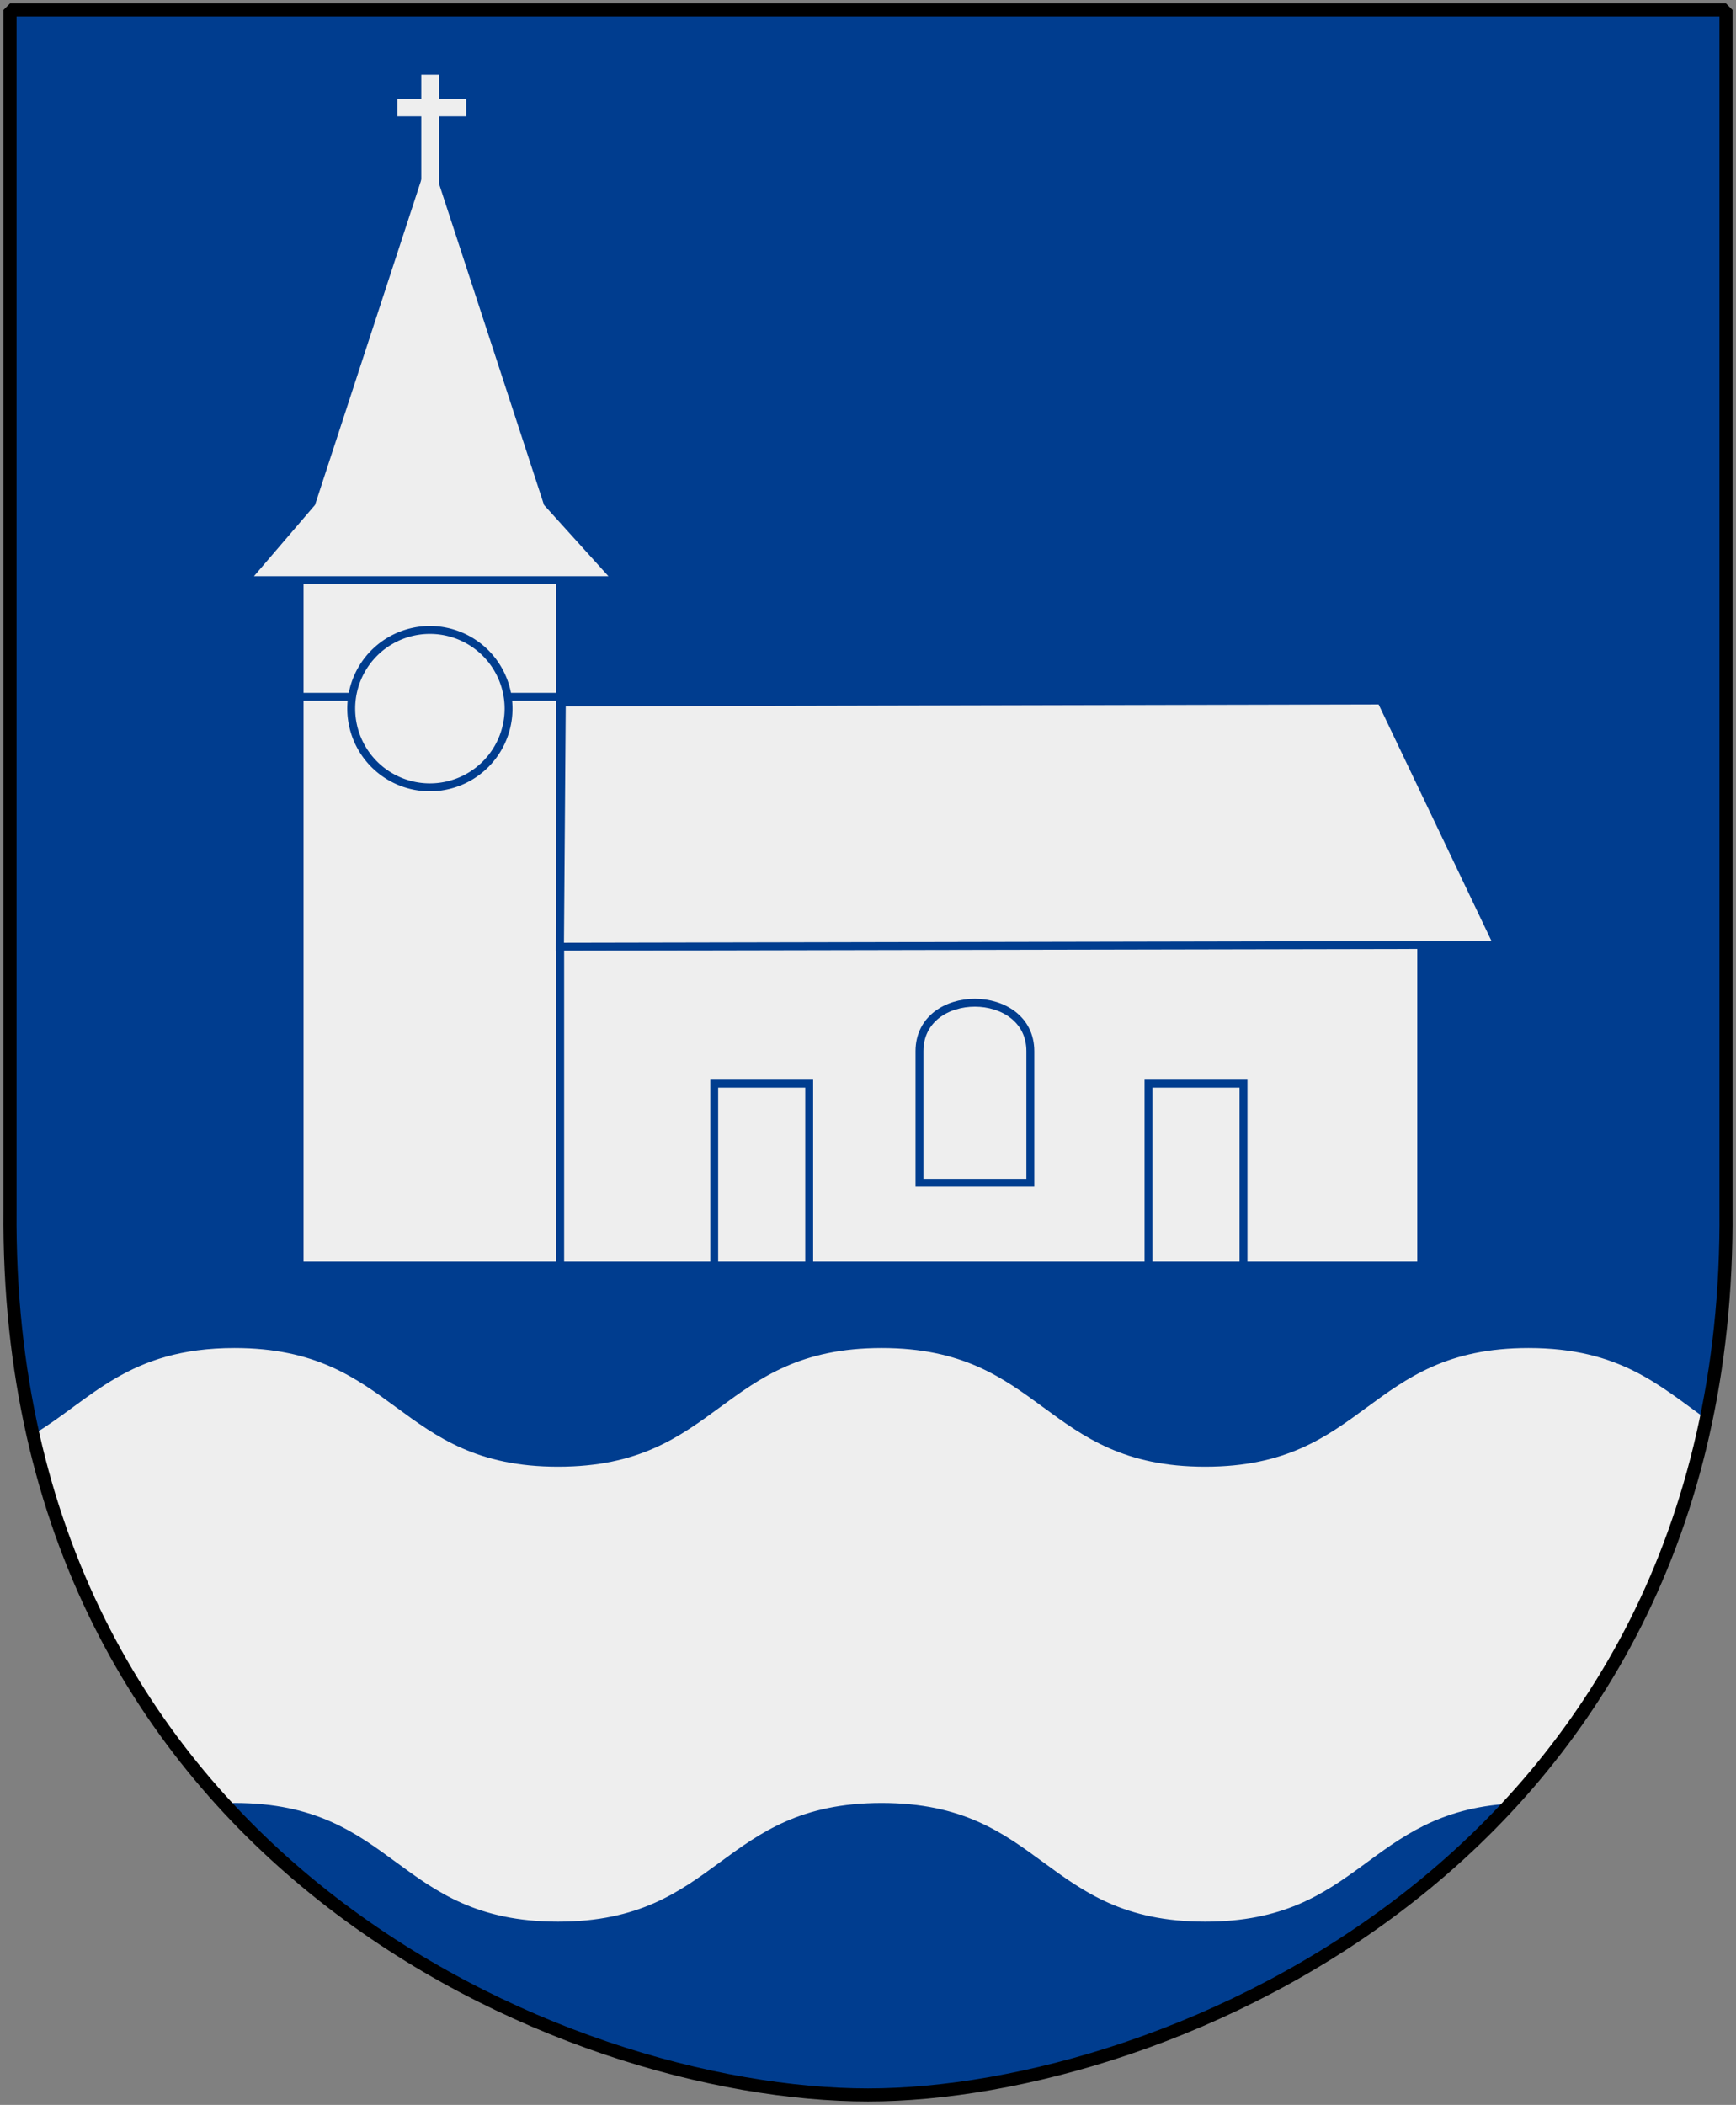
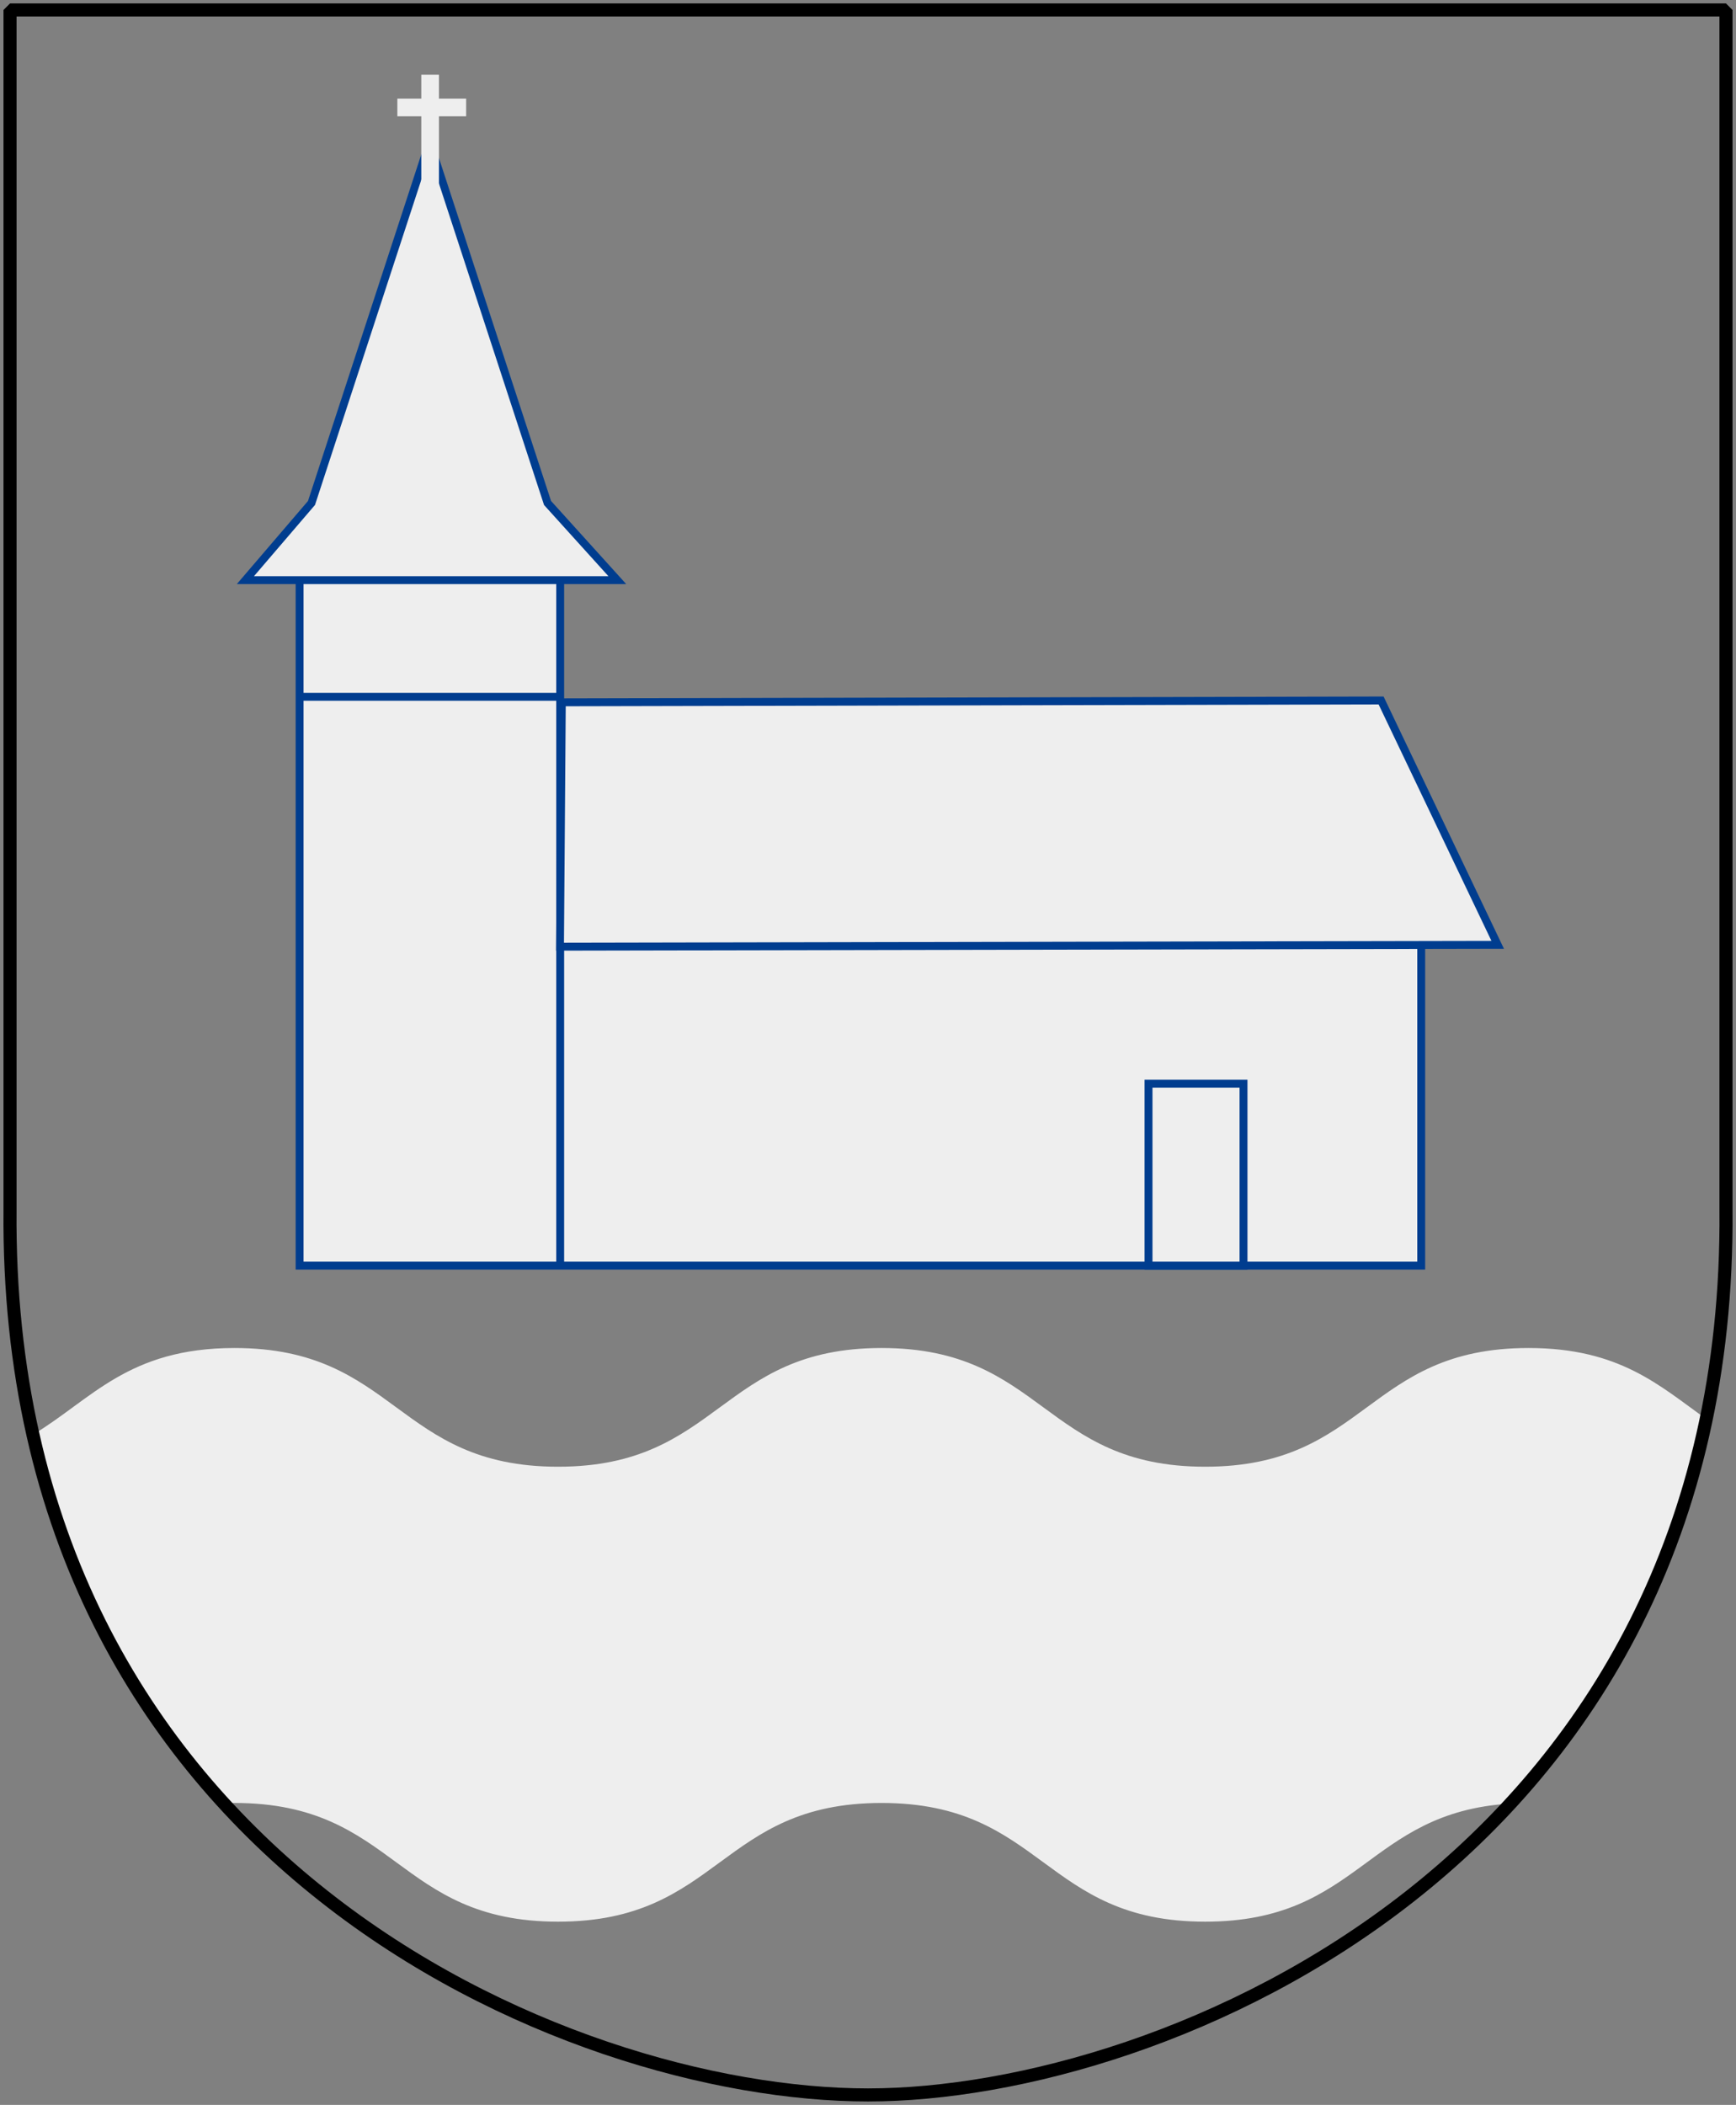
<svg xmlns="http://www.w3.org/2000/svg" version="1.0" width="251" height="304.2" id="svg4166">
  <rect width="100%" height="100%" fill="#808080" stroke="none" />
  <defs id="defs4168" />
-   <path d="m 249.551,1.44 -124.05,0 -124.051,0 0,173.497 C 0.682,268.657 81.739,302.756 125.5,302.756 c 42.994,0 124.818,-34.099 124.051,-127.82 l 0,-173.497 z" id="Shield" style="fill:#003d8f" />
  <path d="m 33.906,194.812 c -15.405,0 -20.676,7.447 -29.156,12.531 4.924,21.881 14.966,39.443 27.594,53.25 0.524,-0.017 1.038,-0.031 1.562,-0.031 23.388,-10e-6 23.393,17.156 46.781,17.156 23.388,1e-5 23.393,-17.156 46.781,-17.156 23.388,-10e-6 23.393,17.156 46.781,17.156 22.463,1e-5 23.339,-15.81 44.094,-17.062 13.163,-14.292 23.567,-32.616 28.344,-55.594 -6.718,-4.766 -12.477,-10.25 -25.688,-10.25 -23.388,0 -23.362,17.156 -46.75,17.156 -23.388,0 -23.393,-17.156 -46.781,-17.156 -23.388,0 -23.393,17.156 -46.781,17.156 -23.388,0 -23.393,-17.156 -46.781,-17.156 z" id="Vagskuren_bjalke" style="fill:#eeeeee" />
  <g transform="matrix(1.258,0,0,1.258,-42.166,5.958)" id="Kyrka" style="fill:#eeeeee;stroke:#003d8f;stroke-width:0.908px">
    <path d="m 196.862,140.658 0,-37.211 -98.96,0 0,37.211 0,-37.211 0,-41.749 -29.95,0 0,13.614 29.788,0 -29.788,0 0,65.346 128.91,0 z" id="path30615" />
-     <rect width="10.917" height="20.901" rx="0" ry="0" x="115.604" y="119.757" id="rect31502" />
    <rect width="10.917" height="20.901" rx="0" ry="0" x="165.521" y="119.757" id="rect32389" />
-     <path d="m 139.195,116.022 0,15.125 12.744,0 0,-15.125 c 0,-7.409 -12.744,-7.431 -12.744,0 z" id="path32391" />
-     <path d="m 91.968,76.673 a 9.041,9.041 0 1 1 -18.082,0 9.041,9.041 0 1 1 18.082,0 z" id="path33278" />
    <path d="M 104.467,61.909 96.448,53.045 82.884,11.57 69.32,53.045 l -7.597,8.864 42.743,0 z" id="path33282" />
    <path d="m 81.938,3.844 0,2.75 -2.75,0 0,2.031 2.75,0 0,8 2.031,0 0,-8 3.125,0 0,-2.031 -3.125,0 0,-2.75 -2.031,0 z" id="rect4223" style="stroke:none" />
    <path d="M 98.09,75.946 192.251,75.734 205.654,103.807 97.879,104.018 98.09,75.946 z" id="path34169" />
  </g>
  <path d="m 249.551,1.44 -124.05,0 -124.051,0 0,173.497 c -0.767,93.721 80.289,127.82 124.051,127.82 42.994,0 124.818,-34.099 124.051,-127.82 l 0,-173.497 z" id="Frame" style="fill:none;stroke:#000000;stroke-width:1.888;stroke-linejoin:bevel" />
</svg>